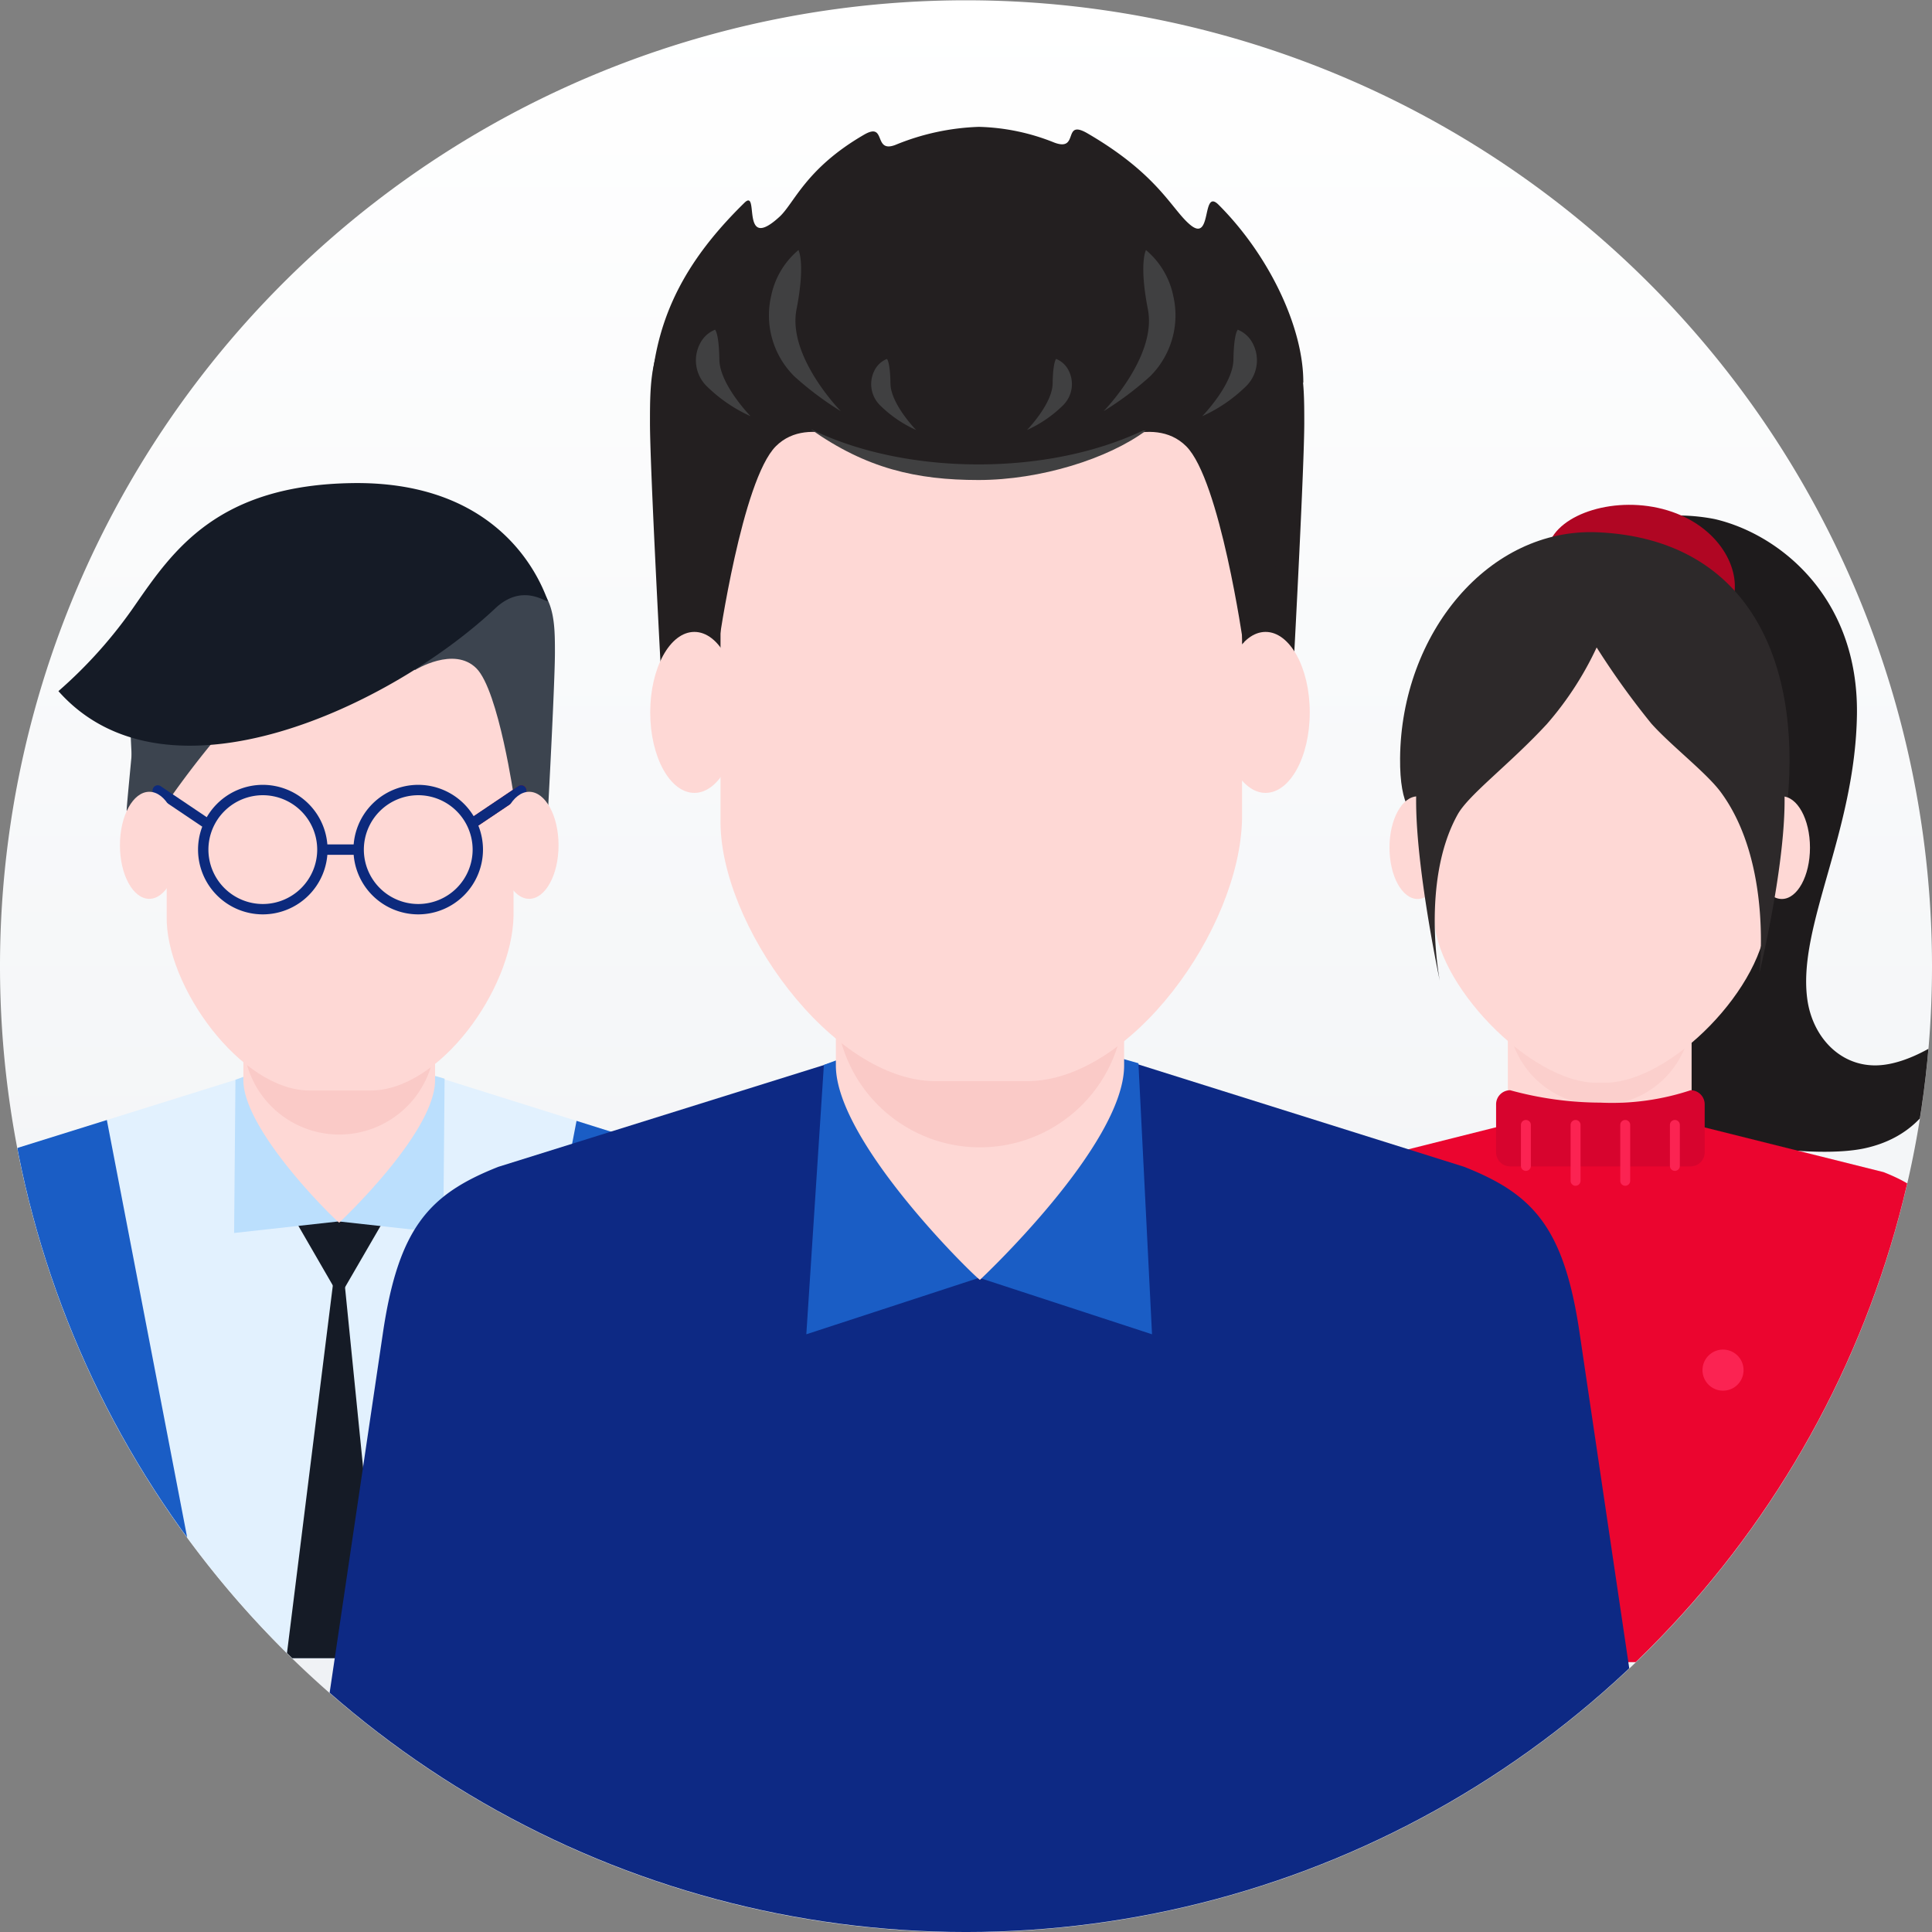
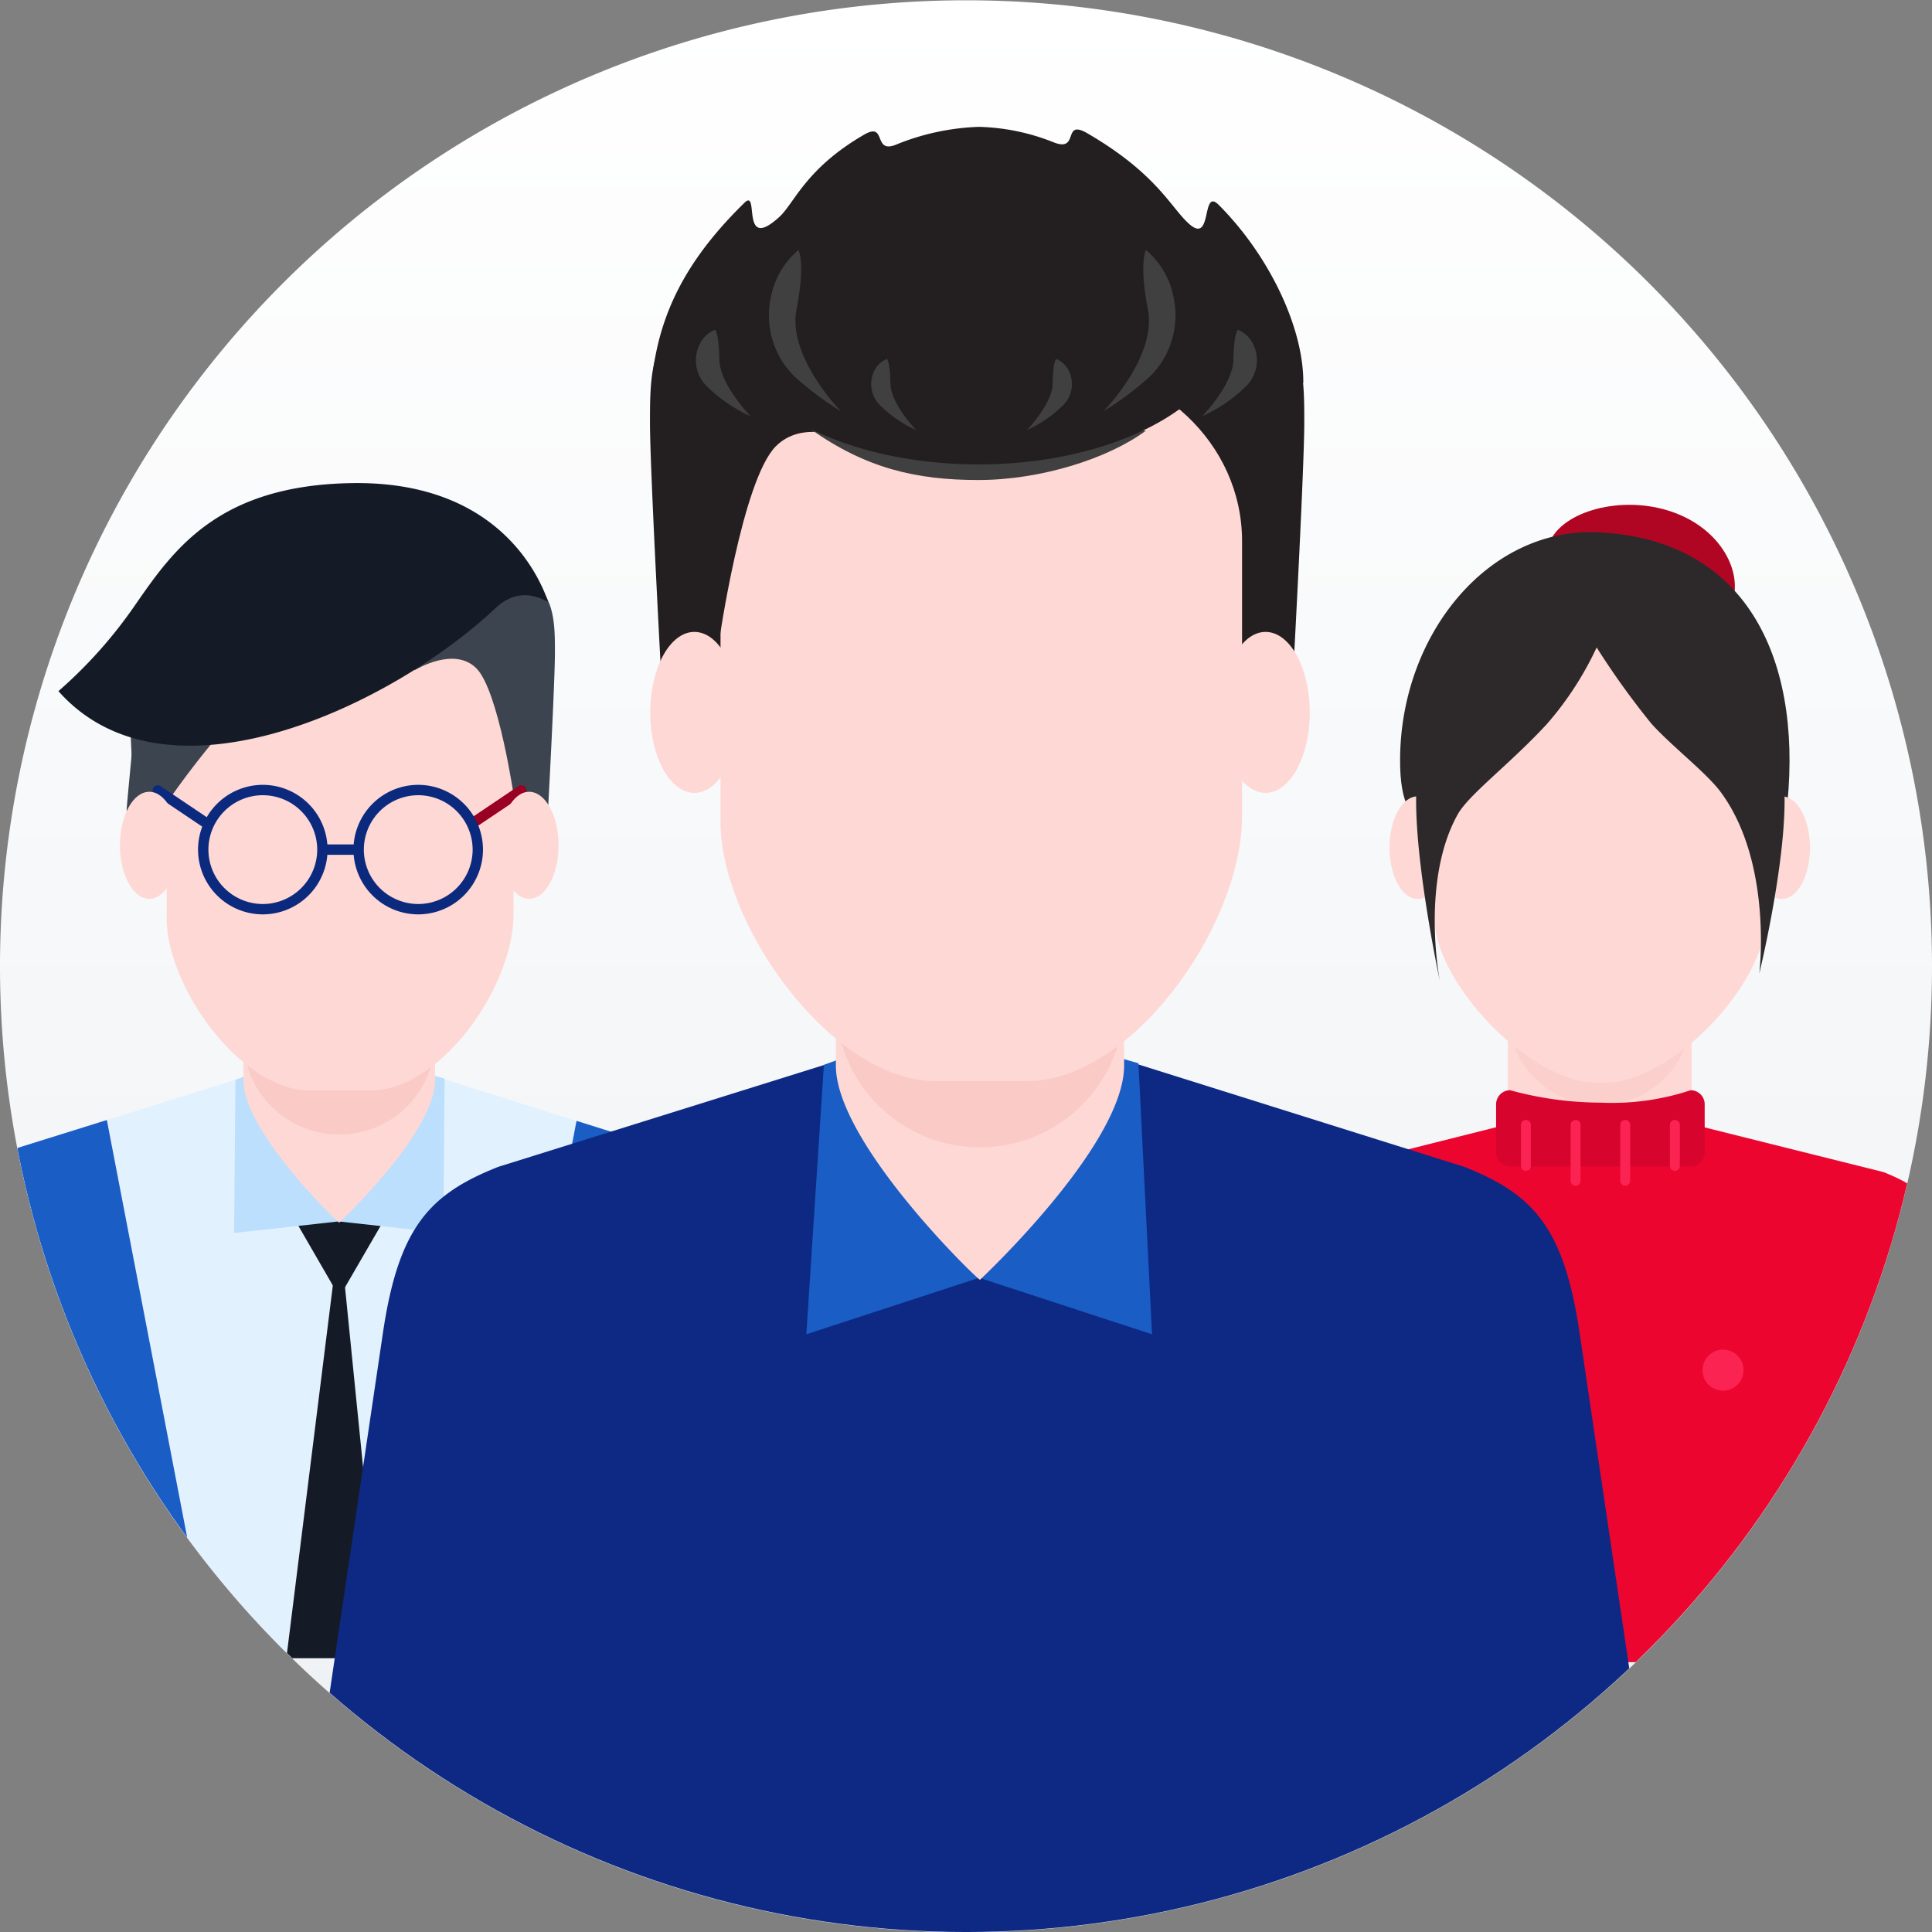
<svg xmlns="http://www.w3.org/2000/svg" width="176" height="176.025" viewBox="0 0 176 176.025">
  <rect x="0" y="0" width="176" height="176.025" fill="#808080" stroke="none" />
  <defs>
    <style>.a,.k,.s,.x{fill:none;}.b{fill:url(#a);}.c{clip-path:url(#b);}.d{fill:#e2f1fe;}.e{fill:#151b26;}.f{fill:#bbdffd;}.g{fill:#3c444f;}.h{fill:#231f20;}.i{fill:#fed8d5;}.j{fill:#facac7;}.k,.s,.x{stroke:#231f20;stroke-miterlimit:10;}.k{stroke-width:1.708px;}.l{fill:#1a5dc5;}.m{fill:#990021;}.n{fill:#0c2a7d;}.o{fill:#1e1b1c;}.p{fill:#b00623;}.q{fill:#eb052f;}.r{fill:#fbcfcc;}.s{stroke-width:1.139px;}.t{fill:#2d292a;}.u{fill:#d7042e;}.v{fill:#fb2352;}.w{fill:#0d2984;}.x{stroke-width:1.933px;}.y{fill:#404041;}</style>
    <linearGradient id="a" x1="0.5" y1="1" x2="0.5" gradientUnits="objectBoundingBox">
      <stop offset="0" stop-color="#edf0f3" />
      <stop offset="1" stop-color="#fff" />
    </linearGradient>
    <clipPath id="b">
      <path class="a" d="M-694.034-501.271a88,88,0,0,1-88,88,88,88,0,0,1-88-88,88,88,0,0,1,88-88A88,88,0,0,1-694.034-501.271Z" />
    </clipPath>
  </defs>
  <g transform="translate(870.034 589.272)">
    <path class="b" d="M-694.034-501.246a88,88,0,0,1-88,88,88,88,0,0,1-88-88,88,88,0,0,1,88-88A88,88,0,0,1-694.034-501.246Z" />
    <g class="c">
      <path class="d" d="M-802.794-474.593c-.945-6.487-2.831-8.5-7-10.146l-27.538-8.652-1.638-.689-.078,4.746-.08-.023-.371-4.388-28.807,9.006c-4.173,1.651-6.059,3.659-7,10.146l-4.406,29.73a6.689,6.689,0,0,0,6.689,6.687h67.951a6.689,6.689,0,0,0,6.688-6.687Z" />
      <path class="e" d="M-835.212-477.857l-3.9,6.727L-843-477.857l3.894-4.841Z" />
      <path class="f" d="M-839.147-478l9.492,1.049.123-14.057-1.041-.3Z" />
      <path class="f" d="M-839.216-478l-9.491,1.049.122-13.958,1.177-.434Z" />
      <path class="g" d="M-852.047-535.47a7.875,7.875,0,0,0-2.715,1.179c-2.123,1.181-3.655,1.888-3.655,4.485s.63,14.315.63,14.315l2.91,1.021,6.843-17.463Z" />
      <path class="g" d="M-854.467-513.577l-4-1.4-.027-.473c-.027-.479,1.141-11.414,1.141-14,0-2.643-.954-4.871,1.531-6.252.615-.342.463-1.371,1.165-1.371a5.424,5.424,0,0,1,3.046,1.048l4.417,3.893Zm-2.64-2.426,1.82.64,6.412-16.366-3.639-3.21h0a4.063,4.063,0,0,0-2.143-.721,2.625,2.625,0,0,0-1.292.337c-1.674.93-1.761,2.7-1.761,5.517C-857.71-527.555-857.223-518.219-857.107-516Z" />
      <path class="h" d="M-823.573-514.47l-1.809,6.057-1.813,1.573-2.515-8.337,3.424-2Z" />
      <path class="g" d="M-826.563-535.47s2.123-1.652,4.248-.472,2.124,3.539,2.124,6.136-.628,14.315-.628,14.315l-2.912,1.021-6.841-17.463Z" />
      <path class="g" d="M-824.14-513.577l-7.274-18.558,4.382-3.865a5.437,5.437,0,0,1,3.079-1.076,4.042,4.042,0,0,1,1.981.514c2.49,1.382,2.49,4.114,2.49,6.756,0,2.584-.6,13.873-.632,14.352l-.025.473Zm-5.595-18.152,6.414,16.366,1.82-.64c.116-2.216.6-11.552.6-13.8,0-2.815-.087-4.587-1.761-5.517a2.627,2.627,0,0,0-1.294-.337,4.06,4.06,0,0,0-2.178.75Z" />
      <path class="i" d="M-830.4-490.873c0,4.82-8.732,12.978-8.732,12.978-.137,0-8.731-8.3-8.731-12.978v-7.905a8.731,8.731,0,0,1,8.731-8.73h0a8.73,8.73,0,0,1,8.732,8.73Z" />
      <path class="j" d="M-830.4-494.65a8.731,8.731,0,0,1-8.732,8.732h0a8.732,8.732,0,0,1-8.731-8.732v-7.9a8.732,8.732,0,0,1,8.731-8.732h0a8.731,8.731,0,0,1,8.732,8.732Z" />
      <path class="k" d="M-839.052-503.064" />
      <path class="i" d="M-823.253-505.822c-.126,6.689-6.745,15.893-13.027,15.893h-5.544c-6.284,0-13.155-9.556-13.026-15.893v-16.822c0-5.912,5.091-10.7,11.372-10.7h8.85c6.281,0,11.375,4.791,11.375,10.7Z" />
      <path class="g" d="M-832.226-528.234s3.54-2.2,5.585-.16,3.462,11.957,3.462,11.957l2.36-5.978-2.048-10.066-7.705.548-3.621,1.97Z" />
      <path class="g" d="M-845.91-527.764a17.471,17.471,0,0,1-3.067,4.13,84.116,84.116,0,0,0-5.978,7.669l-2.36-5.977,2.043-10.066,7.71.549,3.617,1.966Z" />
      <path class="e" d="M-835.212-438.214h-8.737l4.841-38.818Z" />
      <path class="l" d="M-860.3-487.241l-8.005,2.5c-4.173,1.651-6.059,3.659-7,10.146l-4.406,29.73a6.689,6.689,0,0,0,6.689,6.687h22.162Z" />
      <path class="l" d="M-802.794-474.593c-.945-6.487-2.831-8.5-7-10.146l-7.719-2.425-9.438,48.988h21.878a6.689,6.689,0,0,0,6.688-6.687Z" />
      <path class="e" d="M-824.912-533.857c-9.331,8.783-29.886,18.718-39.8,7.546a41.893,41.893,0,0,0,7-7.86c3.48-5.016,7.551-10.928,19.822-11.092,11.8-.156,16.3,6.716,17.737,10.659C-819.947-534.042-822.237-536.374-824.912-533.857Z" />
      <line class="m" y1="2.913" x2="4.324" transform="translate(-826.875 -517.264)" />
      <path class="m" d="M-826.875-513.88a.476.476,0,0,1-.393-.209.47.47,0,0,1,.128-.653l4.328-2.912a.469.469,0,0,1,.652.13.471.471,0,0,1-.127.654l-4.326,2.91A.476.476,0,0,1-826.875-513.88Z" />
      <path class="n" d="M-846.093-505.975a5.905,5.905,0,0,1-5.9-5.9,5.906,5.906,0,0,1,5.9-5.9,5.906,5.906,0,0,1,5.9,5.9A5.905,5.905,0,0,1-846.093-505.975Zm0-10.855a4.962,4.962,0,0,0-4.955,4.956,4.961,4.961,0,0,0,4.955,4.955,4.961,4.961,0,0,0,4.956-4.955A4.962,4.962,0,0,0-846.093-516.83Z" />
      <path class="n" d="M-831.935-505.975a5.905,5.905,0,0,1-5.9-5.9,5.906,5.906,0,0,1,5.9-5.9,5.908,5.908,0,0,1,5.9,5.9A5.908,5.908,0,0,1-831.935-505.975Zm0-10.855a4.961,4.961,0,0,0-4.953,4.956,4.96,4.96,0,0,0,4.953,4.955,4.963,4.963,0,0,0,4.957-4.955A4.963,4.963,0,0,0-831.935-516.83Z" />
      <rect class="n" width="3.304" height="0.947" transform="translate(-840.665 -512.347)" />
      <line class="m" y1="2.913" x2="4.324" transform="translate(-826.875 -517.264)" />
-       <path class="n" d="M-826.875-513.88a.476.476,0,0,1-.393-.209.47.47,0,0,1,.128-.653l4.328-2.912a.469.469,0,0,1,.652.13.471.471,0,0,1-.127.654l-4.326,2.91A.476.476,0,0,1-826.875-513.88Z" />
      <line class="m" x1="4.326" y1="2.913" transform="translate(-855.662 -517.264)" />
      <path class="n" d="M-851.336-513.88a.478.478,0,0,1-.264-.08l-4.327-2.91a.47.47,0,0,1-.127-.654.47.47,0,0,1,.654-.13l4.327,2.912a.467.467,0,0,1,.127.653A.476.476,0,0,1-851.336-513.88Z" />
      <path class="i" d="M-819.152-512.269c0,2.695-1.2,4.878-2.676,4.878s-2.677-2.183-2.677-4.878,1.2-4.873,2.677-4.873S-819.152-514.962-819.152-512.269Z" />
      <path class="i" d="M-853.758-512.269c0,2.695-1.2,4.878-2.676,4.878s-2.674-2.183-2.674-4.878,1.193-4.873,2.674-4.873S-853.758-514.962-853.758-512.269Z" />
-       <path class="o" d="M-725-540.481a17.546,17.546,0,0,1,11.159-1.508c5.881,1.357,13.12,7.088,12.969,17.8s-5.428,19.3-4.522,25.939c.455,3.341,2.863,6.032,6.181,6.032s6.937-2.864,6.937-2.864.3,8.6-7.842,10.406c-5.4,1.2-18.7-1.055-20.509-4.223s-10.858-40.116-10.858-40.116Z" />
      <path class="p" d="M-712.183-534.53c.881-2.911-1.318-6.85-5.951-8.251s-9.951.271-10.828,3.18,2.163,6.4,6.8,7.8S-713.065-531.621-712.183-534.53Z" />
      <path class="q" d="M-691.728-472.767c-.9-6.221-2.716-8.143-6.715-9.727l-24.142-6.033-1.567-.207-.076,1.833-.076-.023-.353-1.942-25.356,6.372c-4,1.584-5.811,3.506-6.714,9.727l-4.224,28.5a6.412,6.412,0,0,0,6.414,6.413h60.618a6.41,6.41,0,0,0,6.411-6.413Z" />
      <path class="i" d="M-715.933-487.019c0,4.622-16.74,4.491-16.74,0V-494.6a8.37,8.37,0,0,1,8.369-8.37h0a8.37,8.37,0,0,1,8.371,8.37Z" />
      <path class="r" d="M-715.933-496.973A8.371,8.371,0,0,1-724.3-488.6h0a8.371,8.371,0,0,1-8.369-8.371v-7.577a8.37,8.37,0,0,1,8.369-8.37h0a8.37,8.37,0,0,1,8.371,8.37Z" />
      <path class="s" d="M-724.228-503.23" />
      <path class="i" d="M-709.082-505.875c-.12,6.415-8.728,15.236-14.748,15.236h-.793c-6.022,0-14.871-9.161-14.748-15.236V-522c0-5.667,4.88-10.261,10.9-10.261h8.485c6.019,0,10.9,4.594,10.9,10.261Z" />
      <path class="t" d="M-711.818-516.087c.022-.425,4.574.315,4.618-.114,1.28-13.346-3.923-23.978-17.264-24.581-9.946-.45-17.93,9.217-18.026,20.585-.075,8.973,4.907,4.476,4.929,4.9,0,0,12.709-15.494,12.609-15.494Z" />
      <path class="i" d="M-705.15-512.054c0,2.583-1.148,4.677-2.565,4.677s-2.565-2.094-2.565-4.677,1.148-4.674,2.565-4.674S-705.15-514.635-705.15-512.054Z" />
      <path class="t" d="M-709.766-500.592s1.246-10.066-3.506-16.513c-1.3-1.764-4.538-4.247-6.328-6.25a72.244,72.244,0,0,1-6.45-9.36l3.022,1.37s13,6.532,14.923,10.7C-705.993-516.081-709.766-500.592-709.766-500.592Z" />
      <path class="i" d="M-738.327-512.054c0,2.583-1.149,4.677-2.564,4.677s-2.565-2.094-2.565-4.677,1.148-4.674,2.565-4.674S-738.327-514.635-738.327-512.054Z" />
      <path class="t" d="M-738.87-499.913s-1.774-9.049,1.622-15.157c1.013-1.826,4.735-4.564,8.143-8.257a29.592,29.592,0,0,0,4.749-7.464l-1.545-.566s-12.615,6.879-14.553,11.009C-742.373-516.256-738.87-499.913-738.87-499.913Z" />
      <path class="u" d="M-714.742-484.3a1.282,1.282,0,0,1-1.282,1.283H-732.46a1.283,1.283,0,0,1-1.284-1.283v-4.372a1.282,1.282,0,0,1,1.284-1.282,31.356,31.356,0,0,0,8.218,1.129,22.789,22.789,0,0,0,8.218-1.129,1.281,1.281,0,0,1,1.282,1.282Z" />
      <path class="p" d="M-745.731-437.932l1.809-20.132,1.582,20.359Z" />
      <path class="p" d="M-701.623-437.932l-1.809-20.132-1.582,20.359Z" />
      <path class="v" d="M-731.028-482.608a.451.451,0,0,1-.453-.452v-3.733a.451.451,0,0,1,.453-.453.452.452,0,0,1,.451.453v3.733A.453.453,0,0,1-731.028-482.608Z" />
      <path class="v" d="M-726.506-481.251a.452.452,0,0,1-.45-.453v-5.089a.452.452,0,0,1,.45-.453.455.455,0,0,1,.456.453v5.089A.455.455,0,0,1-726.506-481.251Z" />
      <path class="v" d="M-721.98-481.251a.453.453,0,0,1-.453-.453v-5.089a.453.453,0,0,1,.453-.453.453.453,0,0,1,.452.453v5.089A.453.453,0,0,1-721.98-481.251Z" />
      <path class="v" d="M-717.455-482.608a.452.452,0,0,1-.453-.452v-3.733a.451.451,0,0,1,.453-.453.451.451,0,0,1,.45.453v3.733A.451.451,0,0,1-717.455-482.608Z" />
      <path class="v" d="M-711.2-464.457a1.869,1.869,0,0,1-1.871,1.871,1.87,1.87,0,0,1-1.87-1.871,1.871,1.871,0,0,1,1.87-1.871A1.87,1.87,0,0,1-711.2-464.457Z" />
      <path class="w" d="M-726.119-467.722c-1.42-9.758-4.258-12.774-10.532-15.256l-41.413-13.012-2.46-1.034-.119,7.135-.119-.038-.557-6.594-43.316,13.543c-6.273,2.482-9.111,5.5-10.534,15.256l-6.62,44.7a10.059,10.059,0,0,0,10.056,10.058h102.18A10.056,10.056,0,0,0-719.5-423.02Z" />
      <path class="l" d="M-780.781-472.852l15.693,5.13-1.237-24.69-1.565-.444Z" />
      <path class="l" d="M-780.887-472.852l-15.693,5.13,1.6-24.542,1.771-.65Z" />
      <path class="h" d="M-800.18-559.265s-3.2-2.483-6.386-.709-3.194,5.322-3.194,9.225.946,21.526.946,21.526l4.376,1.536,10.289-26.256Z" />
      <path class="h" d="M-803.822-526.342l-6.016-2.115-.041-.71c-.036-.721-.944-17.7-.944-21.582,0-3.972,0-8.079,3.74-10.155a6.054,6.054,0,0,1,2.978-.774,8.188,8.188,0,0,1,4.577,1.573l6.642,5.858Zm-3.969-3.651,2.736.962,9.645-24.6-5.474-4.83h0a6.122,6.122,0,0,0-3.221-1.083,3.956,3.956,0,0,0-1.945.505c-2.519,1.4-2.645,4.062-2.645,8.295C-808.7-547.364-807.967-533.325-807.791-529.993Z" />
      <path class="h" d="M-757.366-527.687l-2.721,9.108-2.721,2.365-3.784-12.537,5.145-3.014Z" />
      <path class="h" d="M-761.862-559.265s3.2-2.483,6.388-.709,3.2,5.322,3.2,9.225-.948,21.526-.948,21.526l-4.377,1.536-10.287-26.256Z" />
      <path class="h" d="M-758.221-526.342l-10.935-27.905,6.59-5.815a8.172,8.172,0,0,1,4.628-1.616,6.054,6.054,0,0,1,2.981.774c3.739,2.076,3.739,6.183,3.739,10.155,0,3.885-.906,20.861-.946,21.582l-.036.71Zm-8.41-27.3,9.645,24.607,2.734-.962c.177-3.332.906-17.371.906-20.756,0-4.233-.125-6.895-2.647-8.295a3.951,3.951,0,0,0-1.945-.505,6.092,6.092,0,0,0-3.272,1.126Z" />
      <path class="i" d="M-767.63-492.2c0,7.25-13.132,19.515-13.132,19.515-.2,0-13.126-12.471-13.126-19.515V-504.09a13.128,13.128,0,0,1,13.126-13.129h0A13.133,13.133,0,0,1-767.63-504.09Z" />
      <path class="j" d="M-767.63-497.882a13.134,13.134,0,0,1-13.132,13.13h0a13.129,13.129,0,0,1-13.126-13.13v-11.887A13.126,13.126,0,0,1-780.762-522.9h0a13.131,13.131,0,0,1,13.132,13.126Z" />
      <path class="x" d="M-780.643-510.536" />
      <path class="i" d="M-756.886-514.682c-.187,10.06-10.143,23.9-19.586,23.9h-8.34c-9.445,0-19.775-14.369-19.584-23.9v-25.3c0-8.887,7.655-16.092,17.1-16.092h13.31c9.444,0,17.1,7.2,17.1,16.092Z" />
      <path class="i" d="M-750.718-524.375c0,4.05-1.8,7.333-4.025,7.333s-4.022-3.283-4.022-7.333,1.8-7.332,4.022-7.332S-750.718-528.425-750.718-524.375Z" />
-       <path class="h" d="M-770.375-548.383s5.32-3.312,8.4-.237,5.2,17.977,5.2,17.977l3.548-8.989L-756.3-554.77l-11.588.827-5.441,2.958Z" />
      <path class="i" d="M-802.755-524.375c0,4.05-1.8,7.333-4.022,7.333s-4.024-3.283-4.024-7.333,1.8-7.332,4.024-7.332S-802.755-528.425-802.755-524.375Z" />
      <path class="h" d="M-790.956-548.383s-5.323-3.312-8.4-.237-5.206,17.977-5.206,17.977l-3.548-8.989,3.075-15.138,11.593.827,5.438,2.958Z" />
      <path class="y" d="M-796.158-550.157c5.026,3.548,9.578,4.613,15.256,4.613s11.826-1.953,15.257-4.495c-4.664-.475-10.032.709-15.257.709S-791.494-550.634-796.158-550.157Z" />
      <path class="h" d="M-757.721-559.974c0,7.186-10.377,13.009-23.181,13.009s-23.183-5.823-23.183-13.009c0-.819-6.576,5.423-6.474,4.612.8-6.3,3.816-11,8.338-15.435,1.422-1.393-.442,4.614,3.2,1.271,1.346-1.237,2.387-4.4,7.706-7.479,2.073-1.2.787,1.735,2.862.929a21.76,21.76,0,0,1,7.606-1.64A19.632,19.632,0,0,1-774-576.288c2.323.883.708-2.188,3.033-.836,6.506,3.785,7.667,6.949,9.376,8.348,2.005,1.646,1-3.41,2.568-1.842,4.613,4.612,7.717,11.175,7.717,16.144C-751.3-553.574-757.723-560.873-757.721-559.974Z" />
      <path class="y" d="M-793.437-551.813s-4.879-4.968-4.037-9.271c.827-4.229.177-5.41.177-5.41a7.385,7.385,0,0,0-2.484,4.168,7.826,7.826,0,0,0,2.1,7.33A28.767,28.767,0,0,0-793.437-551.813Z" />
      <path class="y" d="M-769.5-551.813s4.877-4.968,4.037-9.271c-.827-4.229-.176-5.41-.176-5.41a7.387,7.387,0,0,1,2.483,4.168,7.833,7.833,0,0,1-2.1,7.33A28.921,28.921,0,0,1-769.5-551.813Z" />
      <path class="y" d="M-790.363-555.539a2.718,2.718,0,0,0,.474,3.164,11.226,11.226,0,0,0,3.311,2.276s-2.309-2.365-2.337-4.227c-.032-2.025-.323-2.248-.323-2.248A2.164,2.164,0,0,0-790.363-555.539Z" />
      <path class="y" d="M-772.694-555.539a2.716,2.716,0,0,1-.474,3.164,11.253,11.253,0,0,1-3.31,2.276s2.306-2.365,2.336-4.227c.032-2.025.323-2.248.323-2.248A2.175,2.175,0,0,1-772.694-555.539Z" />
      <path class="y" d="M-806.262-557.976a3.3,3.3,0,0,0,.574,3.85,13.729,13.729,0,0,0,4.03,2.77s-2.806-2.878-2.844-5.145c-.036-2.462-.395-2.734-.395-2.734A2.626,2.626,0,0,0-806.262-557.976Z" />
      <path class="y" d="M-755.906-557.976a3.312,3.312,0,0,1-.576,3.85,13.753,13.753,0,0,1-4.033,2.77s2.807-2.878,2.843-5.145c.04-2.462.4-2.734.4-2.734A2.642,2.642,0,0,1-755.906-557.976Z" />
    </g>
  </g>
</svg>